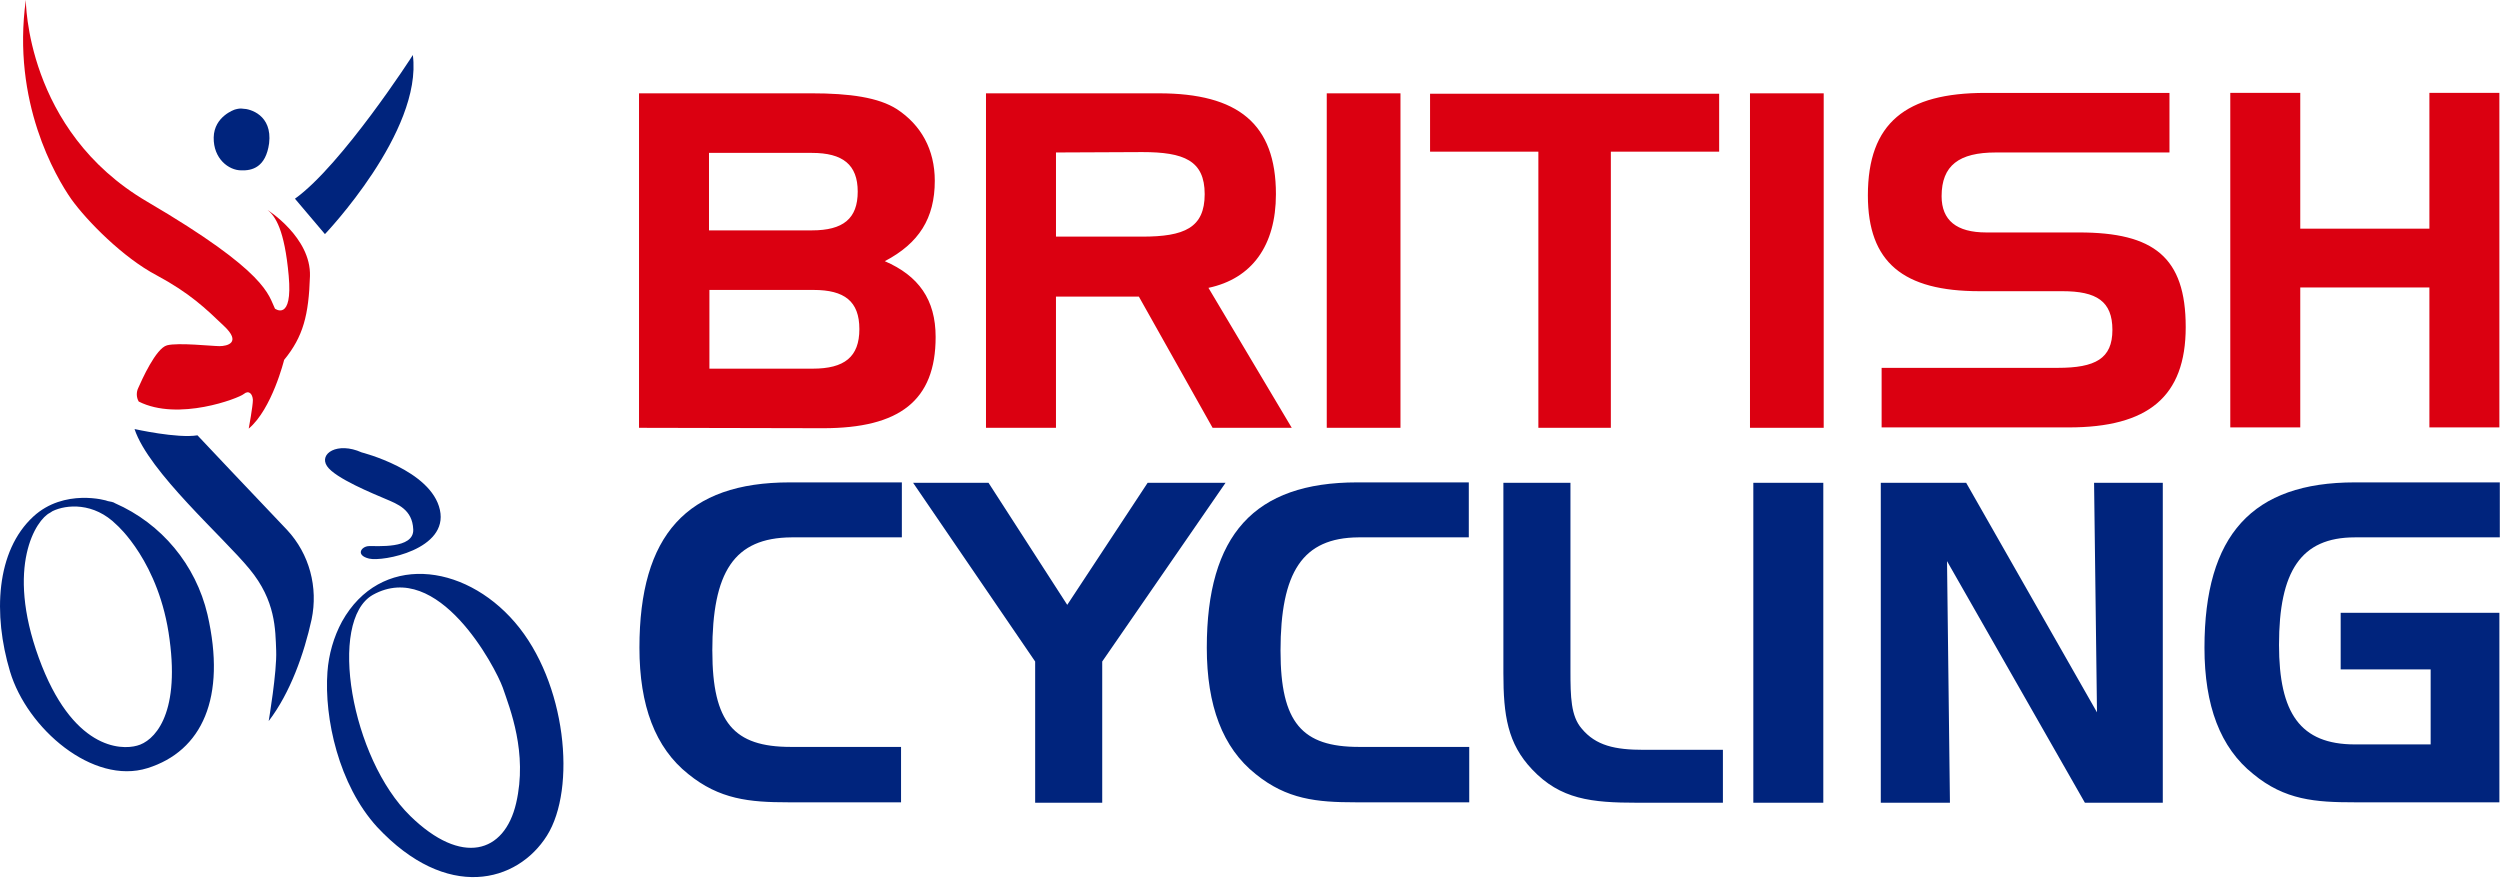
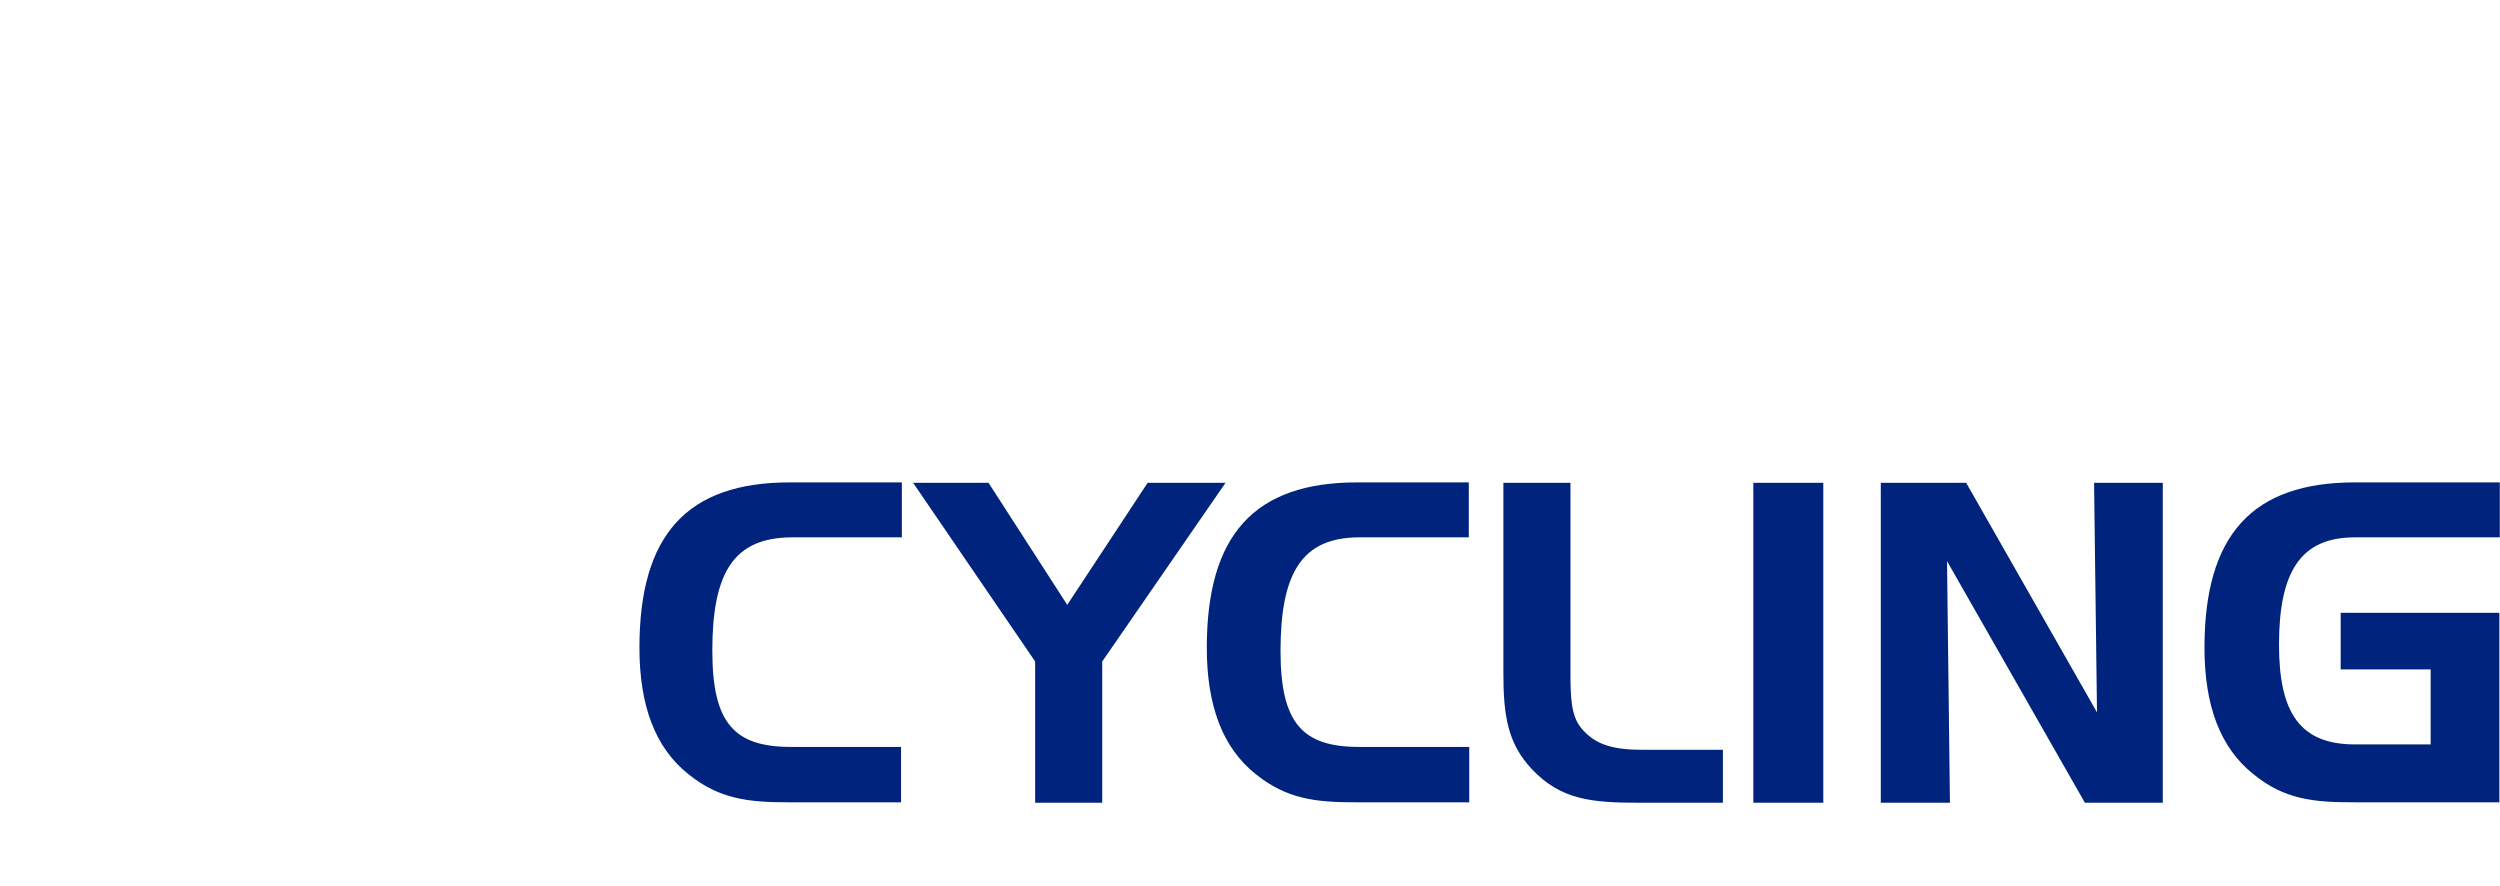
<svg xmlns="http://www.w3.org/2000/svg" height="45" viewBox="0 0 127 45" width="127">
-   <path d="m1.313 0s-.021 6.623 6.158 10.242 6.158 4.761 6.497 5.438c0 0 .91.677.698-1.672-.212-2.349-.677-3.026-1.079-3.344 0 0 2.222 1.397 2.159 3.365s-.339 3.068-1.312 4.253c0 0-.614 2.497-1.799 3.492 0 0 .212-1.143.212-1.46-.021-.317-.212-.508-.466-.296-.254.212-3.322 1.397-5.333.381-.127-.212-.127-.487-.021-.698.169-.381.889-2.01 1.46-2.159.571-.148 2.285.042 2.666.042s1.143-.169.212-1.037c-.91-.868-1.714-1.651-3.407-2.561-1.693-.889-3.534-2.751-4.338-3.873-.783-1.122-3.026-4.931-2.307-10.115z" fill="#db0011" />
-   <path d="m5.841 25.563c2.37 1.037 4.105 3.132 4.698 5.65.973 4.232-.275 6.941-3.047 7.809-2.772.868-6.116-2.01-6.983-4.91-.868-2.899-.719-6.116 1.185-7.872 1.566-1.439 3.724-.825 3.788-.783.106.021.275.042.36.106zm-3.301.487c-.698.339-2.264 2.709-.571 7.364 1.693 4.655 4.169 4.698 4.994 4.465.825-.212 2.18-1.481 1.651-5.396-.508-3.936-2.687-5.819-2.687-5.819-1.164-1.164-2.561-1.037-3.259-.698zm9.798-20.527c.36 0 1.502.317 1.333 1.756-.169 1.227-.868 1.397-1.418 1.375-.635 0-1.418-.593-1.397-1.672.021-1.079 1.079-1.418 1.079-1.418.148-.042.275-.063.402-.042zm2.645 4.571 1.524 1.799s4.973-5.206 4.465-9.099c0 .021-3.619 5.608-5.989 7.301zm-8.147 11.702s2.18.487 3.195.318c0 0 3.132 3.322 4.55 4.804 1.143 1.227 1.587 2.92 1.248 4.55-.381 1.735-1.079 3.724-2.18 5.163 0 0 .423-2.497.381-3.576-.042-1.079-.021-2.539-1.354-4.148-1.312-1.608-5.121-4.931-5.841-7.11zm11.533 1.185s3.534.889 3.978 2.92c.444 2.01-2.899 2.645-3.597 2.476-.698-.169-.402-.614-.021-.635.381-.021 2.307.169 2.264-.847-.042-1.016-.804-1.291-1.397-1.545-.593-.254-2.582-1.058-2.984-1.672-.423-.635.529-1.248 1.756-.698zm-1.735 11.152c.064-.889.317-1.778.741-2.561 1.926-3.449 6.158-3.005 8.782.042s3.132 8.443 1.629 10.835c-1.502 2.391-5.079 3.365-8.634-.444-1.947-2.137-2.688-5.523-2.518-7.872zm4.211 7.322c2.603 2.539 4.782 1.905 5.375-.656s-.317-4.804-.677-5.862c-.381-1.058-3.28-6.56-6.602-4.719-2.307 1.312-1.1 8.316 1.905 11.237z" fill="#00247d" />
-   <path d="m32.462 21.733v-16.993h8.74c1.989 0 3.428.212 4.359.804 1.227.804 1.926 2.053 1.926 3.64 0 1.905-.804 3.174-2.539 4.084 1.714.741 2.582 1.947 2.582 3.851 0 3.238-1.841 4.634-5.714 4.634zm3.555-10.03h5.227c1.587 0 2.328-.593 2.328-1.968 0-1.375-.762-1.968-2.328-1.968h-5.227zm7.639 5.015c0-1.418-.762-1.989-2.328-1.989h-5.29v3.999h5.248c1.608 0 2.37-.593 2.37-2.01zm15.215-11.977c4.021 0 5.946 1.545 5.946 5.121 0 2.624-1.227 4.296-3.428 4.761l4.232 7.11h-4.021l-3.746-6.666h-4.211v6.666h-3.555v-16.993zm-5.227 3.005v4.275h4.38c2.137 0 3.174-.444 3.174-2.158 0-1.714-1.058-2.137-3.174-2.137zm13.755 13.988v-16.993h3.745v16.993zm5.248-14.03v-2.941h14.686v2.941h-5.502v14.03h-3.682v-14.03zm16.252 14.03v-16.993h3.745v16.993zm12.485-13.988c-1.862 0-2.751.656-2.751 2.222 0 1.227.762 1.841 2.265 1.841h4.719c3.788 0 5.417 1.248 5.417 4.804s-1.926 5.1-5.946 5.1h-9.502v-3.026h8.951c1.905 0 2.773-.466 2.773-1.926 0-1.46-.805-1.968-2.54-1.968h-4.211c-3.873 0-5.671-1.46-5.671-4.867 0-3.682 1.926-5.206 5.967-5.206h9.354v3.026zm15.469 3.872h6.56v-6.899h3.555v16.993h-3.555v-7.11h-6.56v7.11h-3.555v-16.993h3.555z" fill="#db0011" />
  <path d="m36.187 33.076c0 3.64 1.1 4.867 3.978 4.867h5.608v2.814h-5.735c-1.968 0-3.492-.148-5.079-1.439-1.672-1.333-2.476-3.47-2.476-6.412 0-5.735 2.412-8.401 7.639-8.401h5.692v2.793h-5.608c-2.92.021-4.021 1.756-4.021 5.777zm14.03-8.549 3.999 6.2 4.084-6.2h3.957l-6.264 9.078v7.174h-3.407v-7.174l-6.2-9.078zm14.834 8.549c0 3.64 1.1 4.867 3.978 4.867h5.608v2.814h-5.777c-1.968 0-3.492-.148-5.079-1.439-1.672-1.333-2.476-3.47-2.476-6.412 0-5.735 2.412-8.401 7.639-8.401h5.671v2.793h-5.608c-2.836.021-3.957 1.756-3.957 5.777zm12.781 6.01c-1.248-1.312-1.46-2.751-1.46-4.888v-9.671h3.407v9.544c0 1.333.021 2.307.571 2.941.72.868 1.693 1.079 3.153 1.079h4.021v2.688h-4.338c-2.349 0-3.915-.169-5.354-1.693zm11.237 1.693v-16.252h3.555v16.252zm10.813-16.252 6.645 11.66-.148-11.66h3.491v16.252h-3.957l-7.004-12.274.148 12.274h-3.513v-16.252zm19.003 6.602h8.084v9.628h-7.364c-1.968 0-3.534-.106-5.143-1.439-1.671-1.333-2.475-3.47-2.475-6.412 0-5.735 2.433-8.401 7.639-8.401h7.364v2.793h-7.364c-2.751 0-3.852 1.735-3.852 5.46 0 3.47 1.08 5.058 3.852 5.058h3.851v-3.809h-4.571v-2.878z" fill="#00247d" />
</svg>